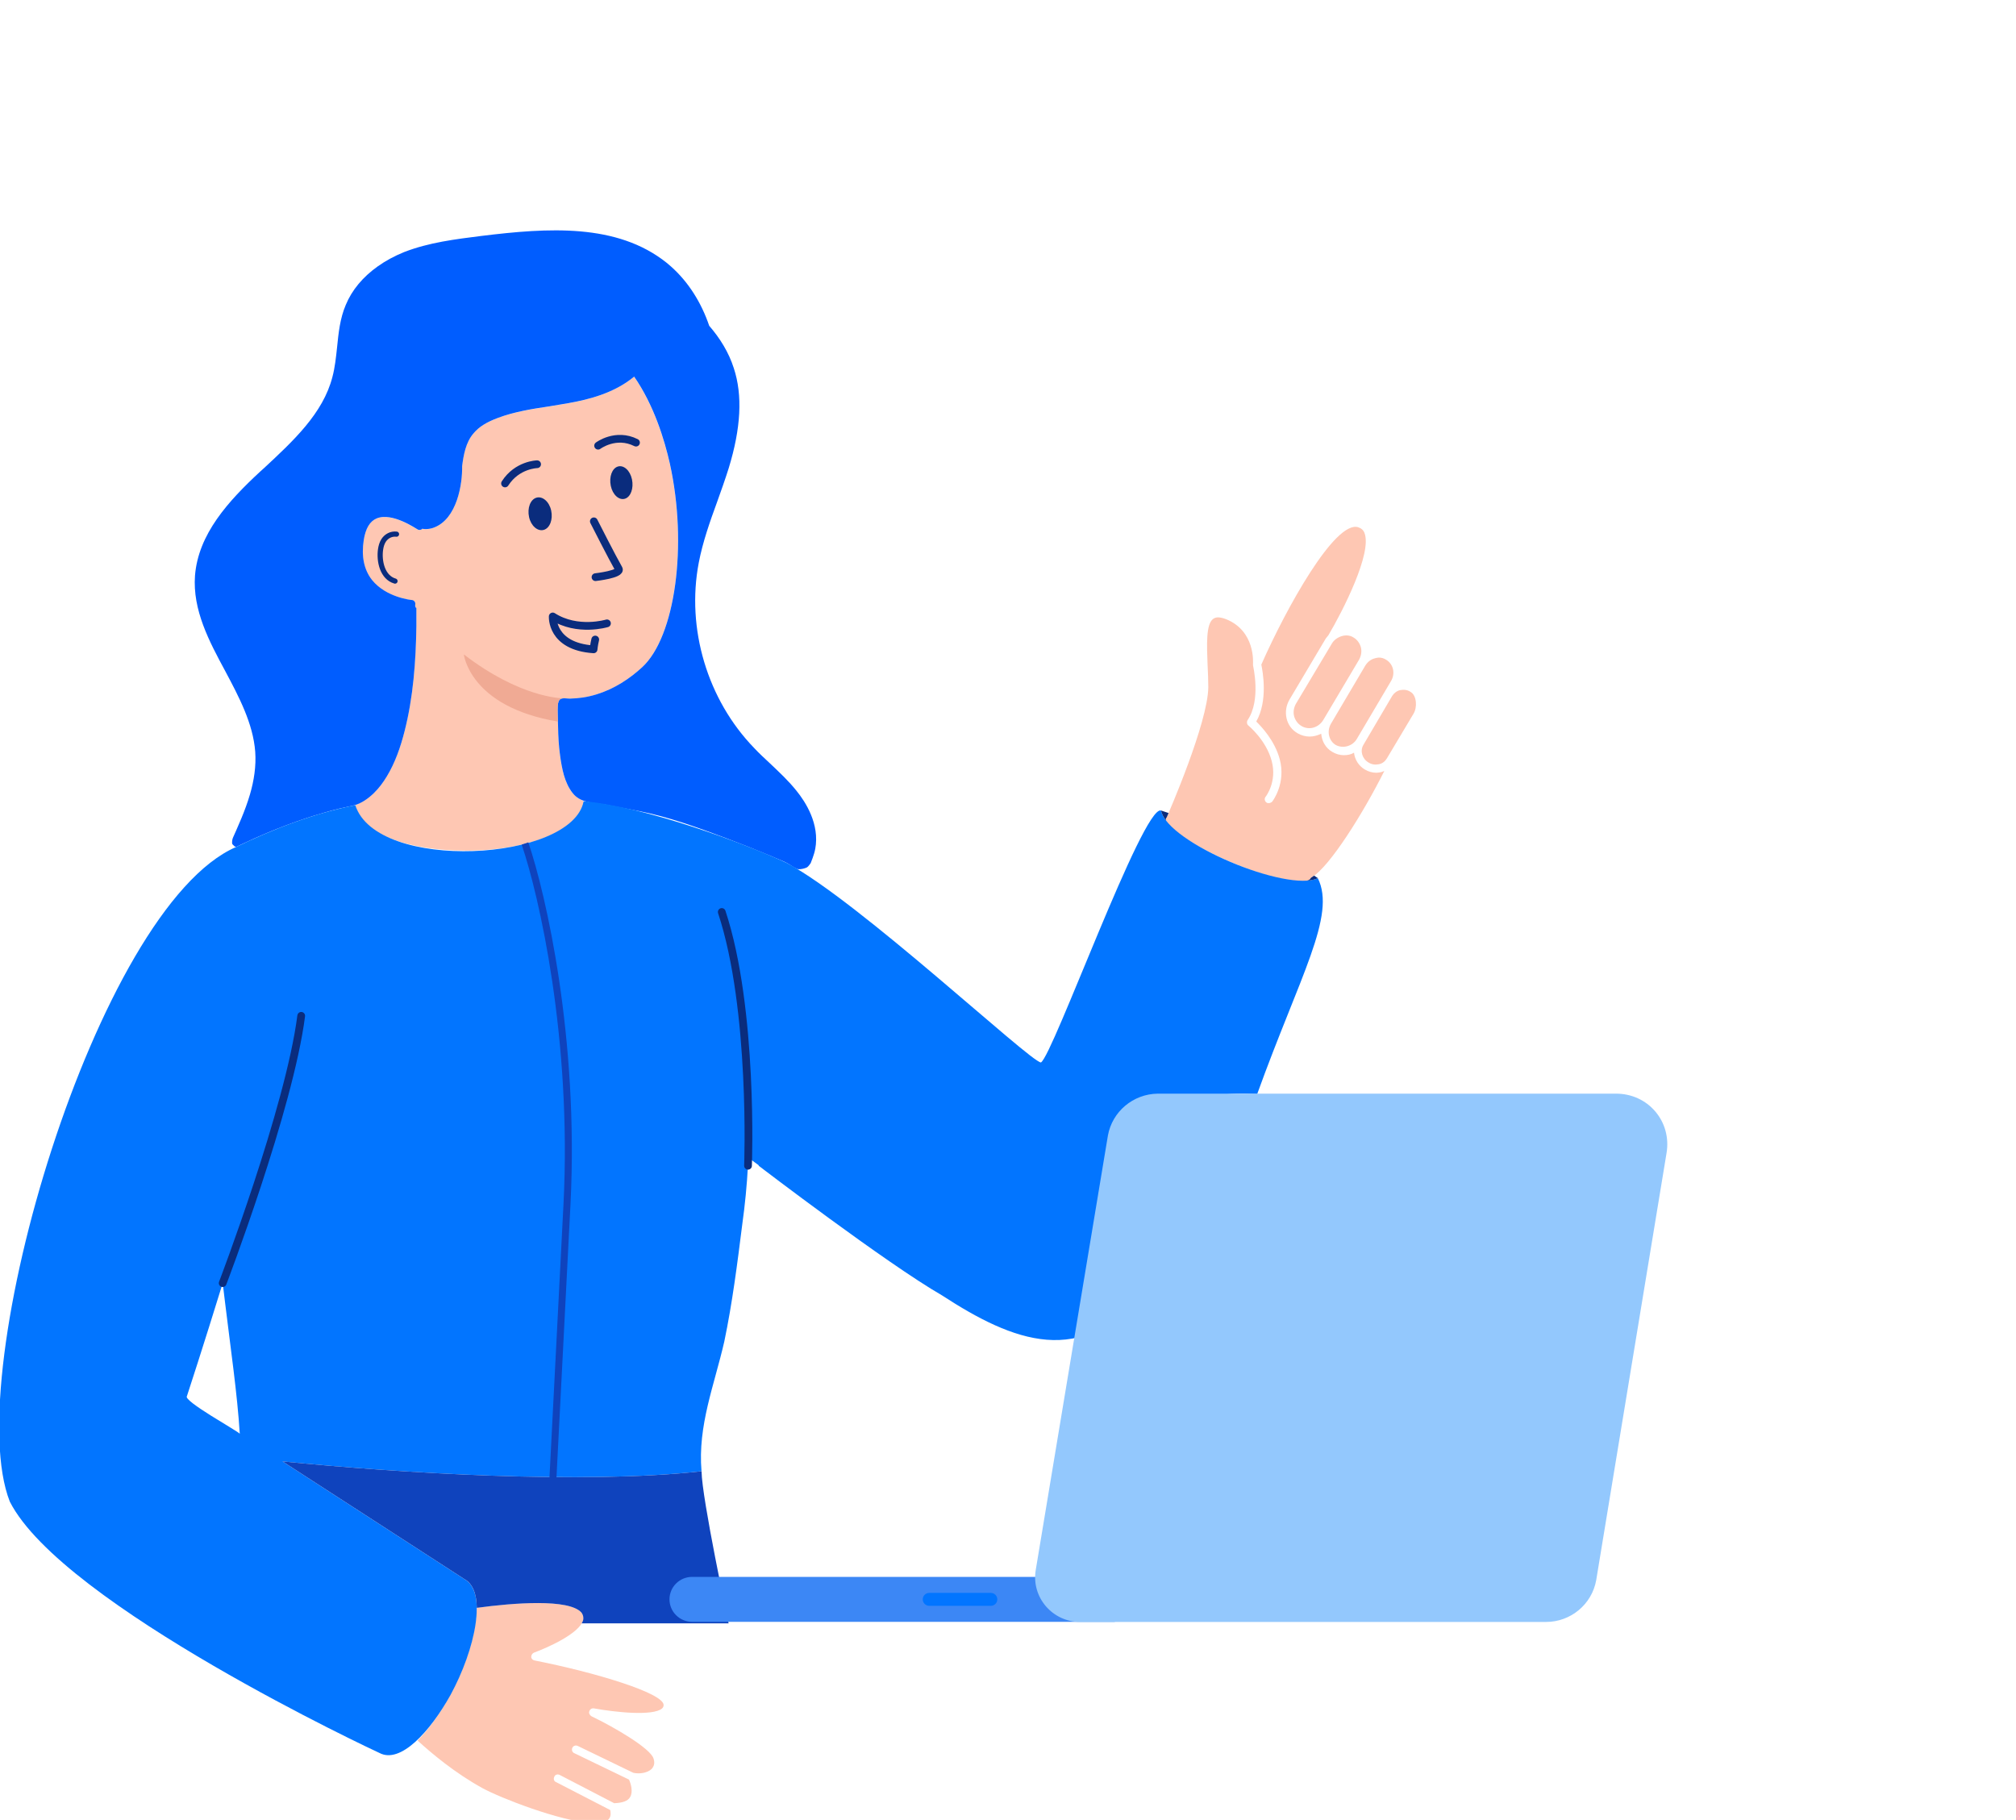
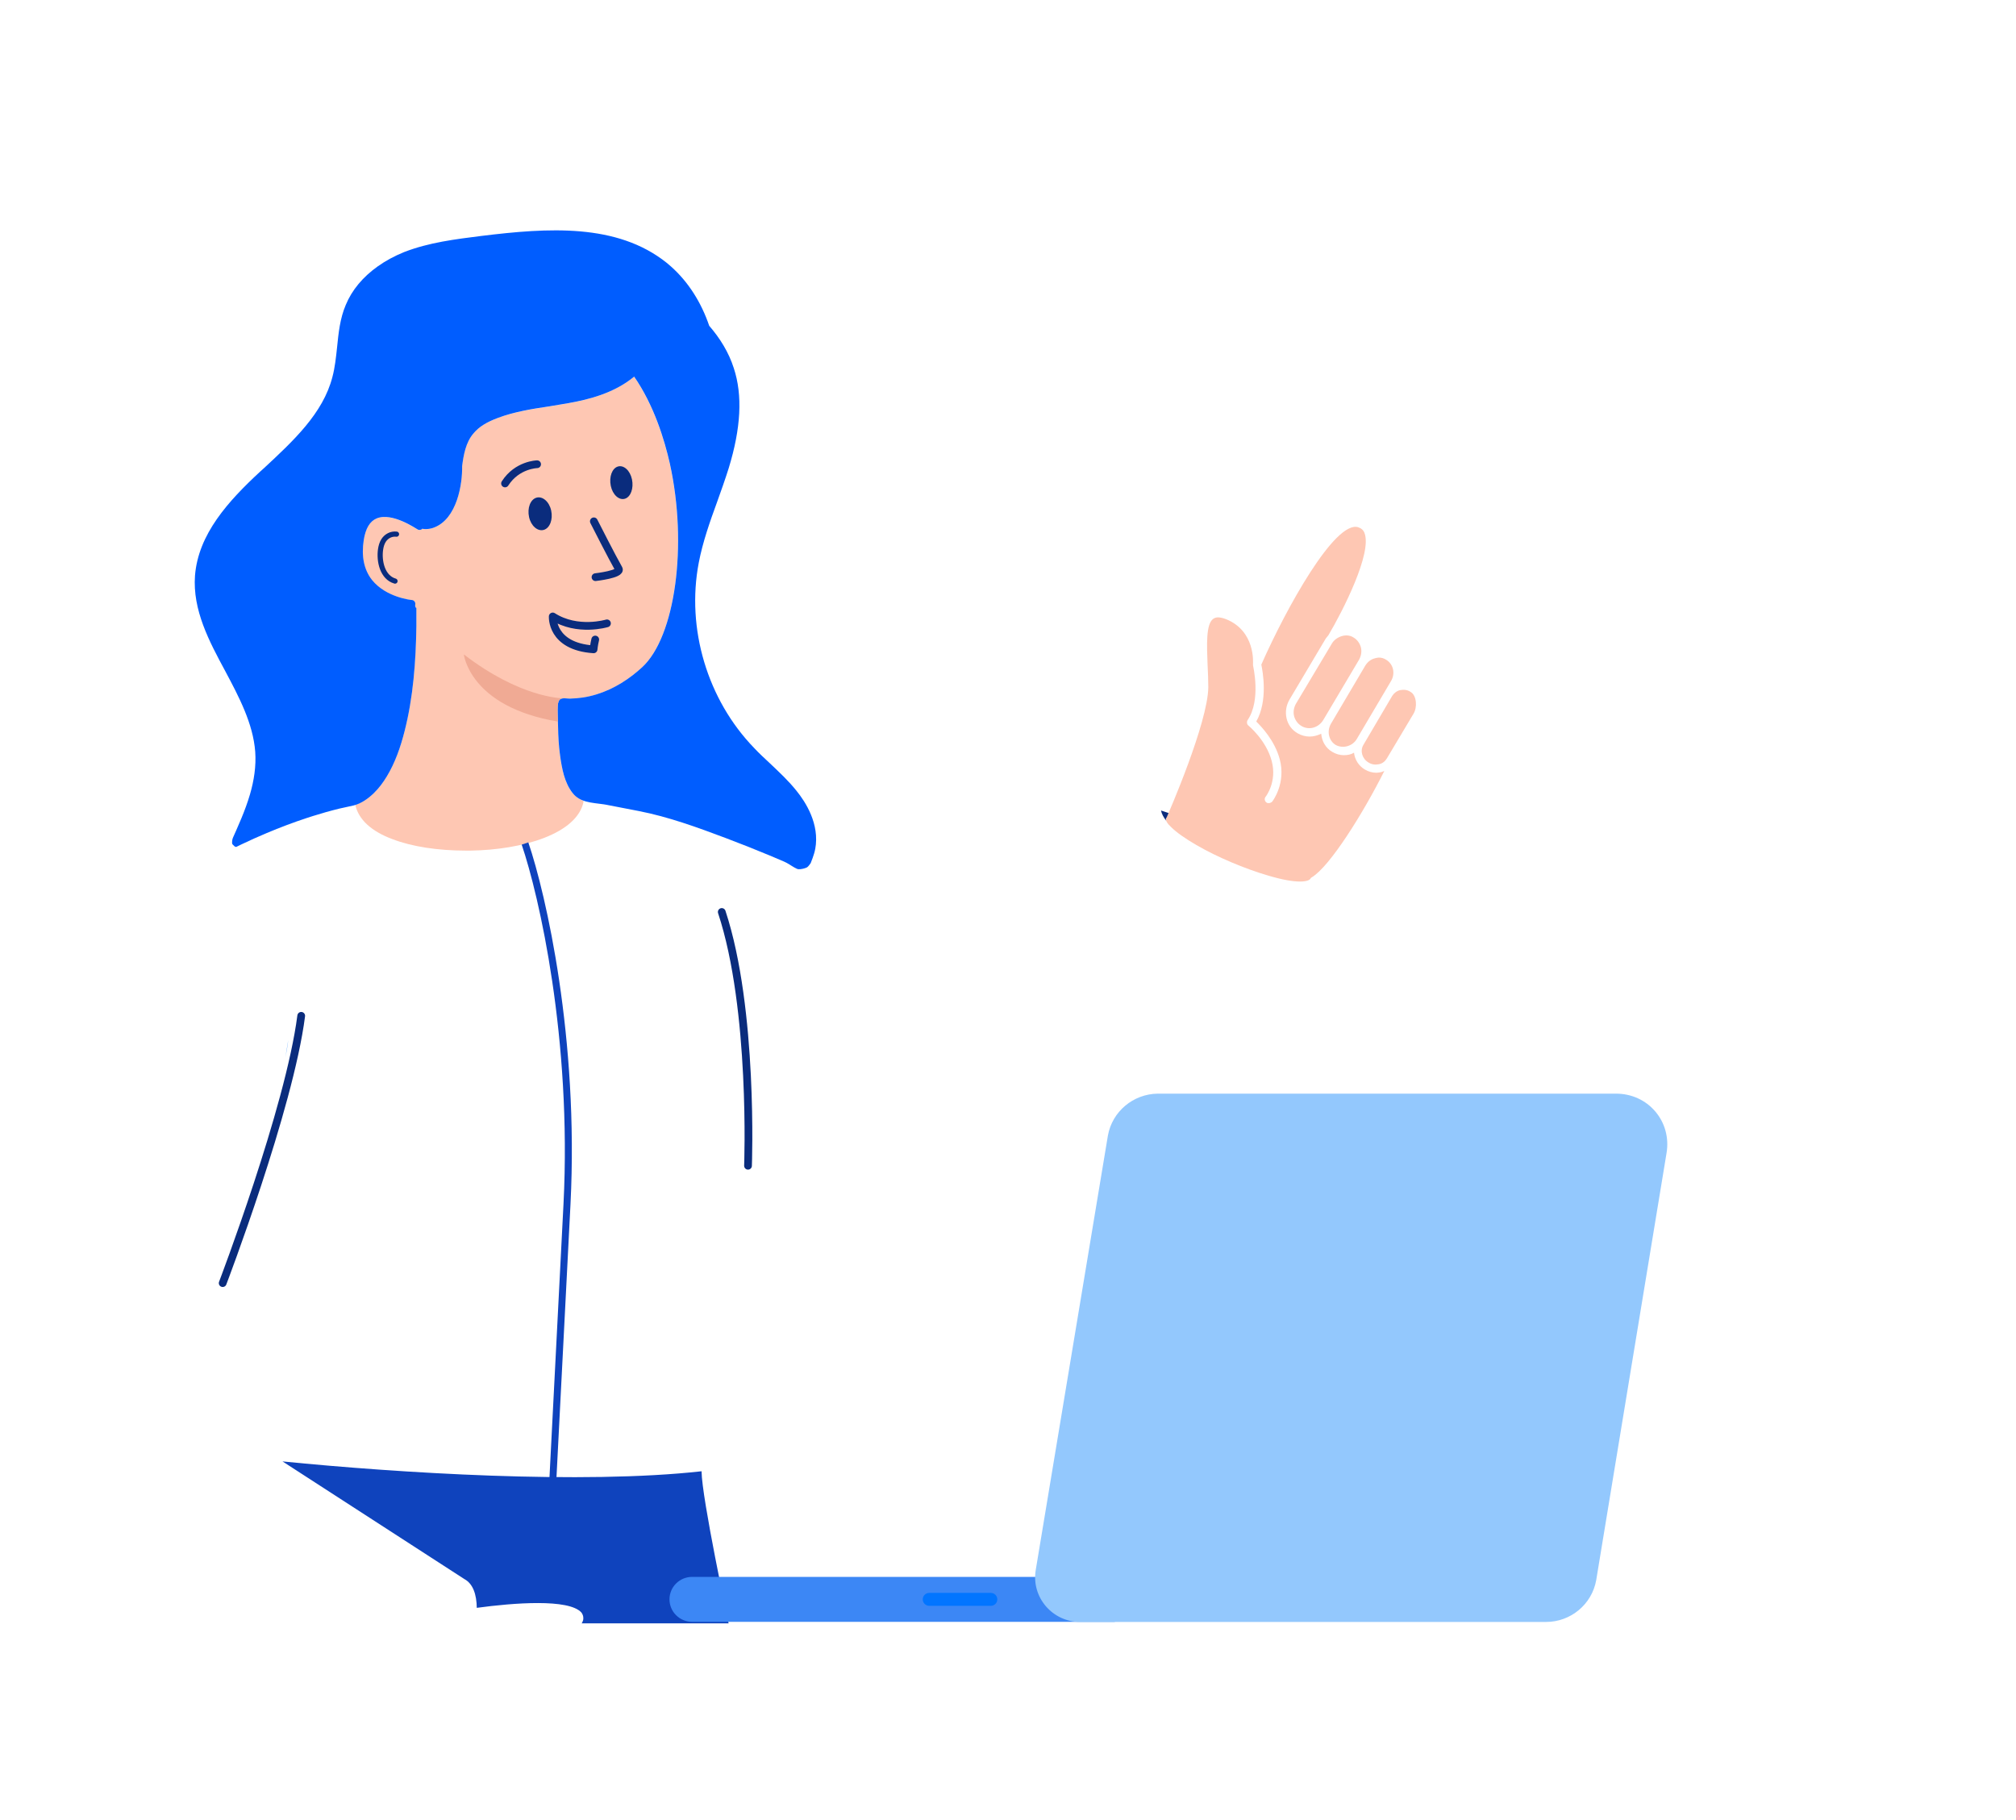
<svg xmlns="http://www.w3.org/2000/svg" width="288" height="260" viewBox="0 0 288 260" fill="none">
  <g clip-path="url(#clip0_3661_1468)">
    <path d="M91.722 95.339C91.294 95.73 90.853 96.108 90.393 96.461C88.319 98.07 85.904 99.245 83.29 99.651C82.664 99.748 82.028 99.805 81.398 99.814C80.977 99.823 80.218 99.62 79.925 99.983C79.594 100.395 79.66 101.379 79.657 101.876C79.657 102.517 79.708 103.157 79.717 103.798C79.733 105.192 79.815 106.589 80.01 107.973C80.268 109.81 80.624 111.832 81.814 113.326C82.333 113.976 83.492 114.479 83.379 114.463C82.503 119.119 74.62 121.419 67.202 121.519H66.535C62.568 121.519 58.856 120.957 56.076 119.885C53.035 118.76 51.234 117.073 50.768 115.026C50.654 115.048 52.178 114.51 53.393 113.323C54.114 112.62 54.719 111.807 55.238 110.948C56.438 108.973 57.2 106.754 57.77 104.532C59.026 99.629 59.401 94.505 59.47 89.464C59.482 88.592 59.482 87.721 59.47 86.852C59.316 86.852 59.265 86.546 59.316 86.343C59.366 86.036 59.108 85.727 58.799 85.727C58.749 85.727 55.141 85.371 53.132 82.865C51.999 81.433 51.586 79.49 51.948 77.19C52.206 75.502 52.824 74.477 53.803 74.071C56.019 73.149 59.523 75.602 59.574 75.602C59.778 75.758 59.986 75.758 60.191 75.652C60.241 75.652 60.241 75.602 60.292 75.552C60.446 75.552 60.55 75.602 60.704 75.602C61.116 75.602 61.529 75.552 61.938 75.399C65.288 74.171 66.063 69.159 66.006 66.603C66.214 65.018 66.522 63.178 67.656 61.9C68.43 60.978 69.51 60.312 71.157 59.7C73.477 58.831 76.052 58.422 78.474 58.062C79.399 57.909 80.274 57.756 81.206 57.603C84.09 57.09 87.749 56.172 90.582 53.819C93.416 57.912 94.908 62.818 95.683 66.246C98.255 77.905 96.454 90.996 91.716 95.342L91.722 95.339Z" fill="#FEC7B3" />
    <path d="M190.131 103.401L195.024 95.117C195.332 94.608 195.798 94.198 196.415 94.045C196.623 93.992 196.828 93.942 196.982 93.942C197.344 93.942 197.706 94.045 198.015 94.249C199.047 94.864 199.356 96.192 198.736 97.267L193.84 105.551C193.223 106.626 191.831 106.982 190.802 106.42C189.823 105.807 189.514 104.479 190.131 103.404V103.401Z" fill="#FEC7B3" />
    <path d="M189.05 102.839C188.383 103.964 186.991 104.373 185.908 103.708C185.392 103.401 185.033 102.889 184.875 102.326C184.721 101.714 184.825 101.101 185.133 100.539L190.234 91.999C190.542 91.436 191.059 91.08 191.676 90.874C191.884 90.824 192.088 90.774 192.296 90.774C192.709 90.774 193.067 90.874 193.376 91.08C193.892 91.386 194.251 91.899 194.409 92.461C194.563 93.074 194.459 93.686 194.15 94.249L189.05 102.839Z" fill="#FEC7B3" />
    <path d="M194.769 106.417L198.89 99.411C199.149 99.004 199.558 98.695 200.024 98.592C200.54 98.492 201.056 98.542 201.516 98.848C202.391 99.361 202.495 101.048 201.929 101.967L198.116 108.36C197.858 108.77 197.499 109.076 196.982 109.179C196.469 109.279 195.953 109.229 195.49 108.923C194.615 108.414 194.253 107.289 194.769 106.417Z" fill="#FEC7B3" />
    <path d="M166.585 116.882C166.585 116.882 166.585 116.829 166.638 116.829C166.897 116.267 172.564 103.28 172.614 98.167C172.614 97.142 172.56 96.017 172.51 94.945C172.409 92.233 172.252 89.115 173.335 88.399C173.489 88.299 173.697 88.196 174.006 88.196C174.314 88.196 174.727 88.296 175.139 88.452C179.364 90.139 179.002 94.689 179.002 94.842V95.049C179.002 95.102 180.189 100.011 178.231 102.873C178.076 103.13 178.127 103.486 178.331 103.642C178.331 103.642 180.907 105.739 181.681 108.754C182.453 111.667 180.856 113.767 180.806 113.817C180.598 114.073 180.649 114.429 180.907 114.635C181.008 114.735 181.165 114.735 181.266 114.735C181.42 114.735 181.628 114.635 181.732 114.532C181.832 114.429 183.74 111.873 182.815 108.445C182.094 105.789 180.239 103.845 179.465 103.076C181.165 100.111 180.39 95.917 180.189 94.945C183.797 86.765 190.698 74.39 193.998 75.312C194.461 75.465 194.769 75.721 194.923 76.131C196.057 78.993 191.832 87.277 189.77 90.755C189.615 90.958 189.411 91.164 189.307 91.368L184.206 99.958C183.74 100.777 183.586 101.695 183.794 102.617C184.002 103.539 184.568 104.305 185.393 104.767C185.91 105.073 186.527 105.226 187.093 105.226C187.66 105.226 188.227 105.073 188.743 104.817C188.844 105.892 189.36 106.861 190.339 107.423C190.856 107.729 191.422 107.886 191.989 107.886C192.505 107.886 193.022 107.786 193.431 107.529C193.532 108.501 194.099 109.42 194.977 109.932C195.493 110.239 196.06 110.395 196.627 110.395C196.885 110.395 197.093 110.345 197.348 110.295C197.502 110.242 197.606 110.192 197.76 110.142C194.772 116.123 189.98 123.794 187.405 125.329C187.304 125.379 187.251 125.429 187.2 125.535C186.942 125.944 185.396 126.354 181.121 125.072C177.825 124.101 173.911 122.466 170.92 120.726C169.324 119.804 168.087 118.935 167.315 118.17C166.749 117.651 166.44 117.145 166.594 116.888L166.585 116.882Z" fill="#FEC7B3" />
    <path d="M116.452 121.313C116.345 122.007 115.813 123.307 115.813 123.307C115.813 123.307 115.467 123.819 115.29 123.91C115.029 124.051 114.428 124.207 114.069 124.176C113.996 124.169 113.93 124.157 113.883 124.135C113.288 123.866 112.91 123.551 112.375 123.266C112.375 123.266 112.366 123.266 112.362 123.26C112.265 123.207 112.161 123.157 112.048 123.107C112.038 123.107 112.032 123.097 112.022 123.094C111.339 122.797 110.656 122.51 109.97 122.222C107.892 121.357 105.798 120.523 103.695 119.732C99.652 118.21 95.496 116.688 91.24 115.863C91.111 115.835 90.982 115.813 90.856 115.788C89.612 115.557 88.284 115.279 86.867 115.017C86.769 114.998 86.672 114.976 86.574 114.96C86.514 114.948 86.451 114.938 86.388 114.929C86.344 114.92 86.3 114.913 86.256 114.907C85.412 114.782 84.531 114.726 83.722 114.501C83.001 114.304 82.339 113.967 81.82 113.317C80.63 111.823 80.274 109.801 80.016 107.964C79.821 106.579 79.742 105.182 79.723 103.789C79.714 103.148 79.66 102.511 79.663 101.867C79.663 101.373 79.597 100.389 79.931 99.973C80.224 99.611 80.983 99.814 81.404 99.805C82.037 99.792 82.67 99.736 83.296 99.642C85.91 99.236 88.325 98.061 90.399 96.452C90.859 96.099 91.3 95.72 91.728 95.33C96.466 90.983 98.267 77.893 95.695 66.234C94.92 62.806 93.428 57.897 90.594 53.806C87.761 56.159 84.103 57.081 81.219 57.59C80.29 57.744 79.415 57.897 78.486 58.05C76.065 58.406 73.489 58.819 71.169 59.687C69.522 60.3 68.439 60.965 67.668 61.887C66.534 63.165 66.226 65.006 66.018 66.59C66.072 69.146 65.297 74.159 61.95 75.387C61.541 75.54 61.126 75.59 60.716 75.59C60.562 75.59 60.458 75.54 60.304 75.54C60.254 75.59 60.254 75.64 60.203 75.64C59.995 75.743 59.791 75.743 59.586 75.59C59.536 75.59 56.032 73.134 53.815 74.059C52.839 74.465 52.219 75.49 51.961 77.177C51.602 79.477 52.011 81.421 53.144 82.852C55.153 85.358 58.761 85.715 58.812 85.715C59.12 85.715 59.378 86.024 59.328 86.33C59.278 86.533 59.328 86.839 59.482 86.839C59.492 87.708 59.492 88.58 59.482 89.452C59.41 94.495 59.038 99.62 57.782 104.52C57.212 106.742 56.45 108.96 55.251 110.935C54.731 111.795 54.127 112.607 53.406 113.31C52.641 114.054 51.608 114.795 50.56 115.057C50.531 115.063 50.503 115.073 50.475 115.076C49.817 115.235 49.149 115.36 48.488 115.516C47.216 115.826 45.953 116.182 44.707 116.576C44.42 116.666 44.137 116.76 43.853 116.851C41.914 117.488 40 118.213 38.117 119.004C36.886 119.523 35.665 120.066 34.462 120.644C34.286 120.729 34.109 120.813 33.933 120.901C33.883 120.926 33.82 120.969 33.763 120.982C33.562 121.029 33.435 120.823 33.284 120.685C33.243 120.651 33.206 120.616 33.184 120.566C33.155 120.513 33.155 120.448 33.155 120.382C33.155 120.048 33.199 119.841 33.338 119.538C33.467 119.248 33.599 118.957 33.728 118.666C33.983 118.091 34.232 117.516 34.471 116.935C34.941 115.807 35.365 114.66 35.709 113.492C36.288 111.514 36.606 109.457 36.461 107.395C36.153 103.358 34.144 99.57 32.186 95.889C29.865 91.592 27.498 87.142 27.857 82.237C28.323 76.305 32.598 71.599 37.182 67.356L37.749 66.846C41.87 63.009 46.149 59.072 47.487 53.856C47.846 52.525 48 51.044 48.154 49.613C48.362 47.569 48.563 45.522 49.388 43.579C50.264 41.441 51.841 39.563 53.954 38.06C55.071 37.263 56.343 36.576 57.735 36.01C61.289 34.629 65.102 34.169 68.76 33.707C78.291 32.535 88.129 31.866 95.238 37.544C95.446 37.71 95.648 37.882 95.846 38.063C98.324 40.26 100.172 43.185 101.318 46.544C102.861 48.331 104.101 50.325 104.822 52.575C106.11 56.462 105.852 61.169 104.098 66.893C103.582 68.531 103.015 70.115 102.448 71.699C101.419 74.512 100.389 77.427 99.822 80.393C98.022 89.802 101.057 99.98 107.756 106.882C108.424 107.601 109.198 108.314 109.97 109.032C110.643 109.673 111.346 110.329 112.026 111.017C112.64 111.638 113.241 112.292 113.782 112.97C115.07 114.554 117.129 117.726 116.459 121.304L116.452 121.313Z" fill="#005DFF" />
-     <path d="M83.314 231.434C82.798 233.378 78.113 235.425 76.306 236.087C76.047 236.187 75.893 236.443 75.893 236.699C75.893 236.956 76.101 237.162 76.359 237.212C85.168 238.949 94.699 241.865 94.802 243.552C94.802 243.755 94.749 243.909 94.595 244.062C93.307 245.187 87.948 244.624 84.86 244.062C84.551 244.012 84.293 244.165 84.189 244.471C84.088 244.727 84.243 245.034 84.498 245.187C87.693 246.721 92.898 249.74 93.361 251.221C93.565 251.833 93.461 252.293 93.102 252.702C92.536 253.264 91.402 253.471 90.473 253.264L82.54 249.427C82.231 249.274 81.872 249.427 81.768 249.683C81.614 249.99 81.768 250.349 82.026 250.452L89.856 254.233C90.115 254.796 90.477 255.974 90.011 256.739C89.702 257.302 88.928 257.558 87.744 257.608L79.964 253.571C79.656 253.418 79.293 253.521 79.19 253.827C79.035 254.133 79.139 254.489 79.448 254.596L87.174 258.583C87.227 258.839 87.328 259.402 87.02 259.808C86.658 260.32 85.782 260.527 84.444 260.424C79.961 260.167 71.46 256.842 68.935 255.461C65.019 253.311 61.669 250.499 59.66 248.662C61.36 246.921 62.96 244.621 64.194 242.371C66.514 238.178 68.06 233.371 68.11 229.69C73.365 228.975 81.246 228.362 83.053 230.356C83.358 230.765 83.358 231.172 83.308 231.428L83.314 231.434Z" fill="#FEC7B3" />
    <path d="M76.634 71.099C75.765 71.356 75.305 72.584 75.579 73.859C75.853 75.137 76.816 75.955 77.685 75.699C78.554 75.443 79.014 74.215 78.74 72.94C78.466 71.662 77.503 70.843 76.634 71.099Z" fill="#0A2C7D" />
    <path d="M88.266 66.649C87.431 66.906 86.994 68.134 87.255 69.409C87.519 70.687 88.439 71.505 89.273 71.249C90.108 70.993 90.545 69.765 90.284 68.49C90.019 67.212 89.1 66.393 88.266 66.649Z" fill="#0A2C7D" />
    <path d="M84.836 74.477C84.836 74.477 87.503 79.734 88.384 81.258C88.831 82.03 85.072 82.452 85.072 82.452" stroke="#0A2C7D" stroke-width="1.106" stroke-linecap="round" stroke-linejoin="round" />
    <path d="M76.729 66.321C76.729 66.321 73.874 66.374 72.148 69.065" stroke="#0A2C7D" stroke-width="1.106" stroke-linecap="round" stroke-linejoin="round" />
-     <path d="M85.445 63.672C85.445 63.672 87.955 61.778 90.857 63.234" stroke="#0A2C7D" stroke-width="1.106" stroke-linecap="round" stroke-linejoin="round" />
    <path d="M42.128 150.346C42.169 150.112 42.207 149.884 42.238 149.668C42.204 149.893 42.166 150.121 42.128 150.346ZM42.128 150.346C42.094 150.543 42.059 150.743 42.021 150.953C42.059 150.753 42.094 150.55 42.128 150.346ZM42.021 150.953C41.98 151.162 41.943 151.371 41.902 151.581C41.946 151.365 41.983 151.156 42.021 150.953ZM40.598 151.946C40.882 150.596 41.08 149.453 41.181 148.568C40.995 149.7 40.831 150.825 40.598 151.946ZM41.325 154.218C41.392 153.931 41.458 153.646 41.517 153.371C41.455 153.653 41.388 153.937 41.325 154.218ZM41.325 154.218C40.932 155.918 40.45 157.831 39.902 159.89C40.409 158.005 40.888 156.118 41.325 154.218Z" fill="#0275FF" />
-     <path d="M188.268 125.454C183.942 127.538 166.777 120.419 165.858 115.788C163.276 115.026 150.39 150.865 148.702 151.787C147.03 151.593 122.649 128.707 112.367 123.269C106.397 120.494 92.267 115.251 83.373 114.46C81.73 123.129 53.76 124.604 50.762 115.023C44.843 116.201 39.16 118.373 33.745 120.994C13.829 129.625 -5.799 196.232 1.405 214.531C8.926 229.312 53.747 250.227 54.21 250.43C57.201 252.018 61.423 247.415 64.36 242.146C67.915 235.603 69.668 227.368 66.318 225.578L40.354 208.779C56.848 210.425 83.288 212.082 100.217 210.185C99.66 203.66 102.043 197.895 103.469 191.66C104.622 186.136 105.33 180.533 106.035 174.939C106.432 172.105 106.7 169.311 106.851 166.543C106.876 166.105 106.895 165.671 106.917 165.233C106.917 165.283 106.917 165.333 106.911 165.386L108.384 166.471C108.39 166.521 108.39 166.546 108.39 166.546C108.39 166.546 126.56 180.439 134.594 185.073C144.675 191.629 154.672 195.698 163.632 184.104C164.561 180.967 166.141 161.315 168.783 159.309C171.116 156.068 175.948 156.152 179.6 156.293C185.705 139.372 190.922 130.803 188.259 125.454H188.268ZM26.705 199.448C26.765 199.282 29.07 192.217 31.815 183.311L32.146 186.039C32.92 192.448 33.915 199.245 34.252 204.829C34.01 204.451 26.085 200.116 26.705 199.448Z" fill="#0275FF" />
    <path d="M86.708 89.052C86.708 89.052 82.502 90.333 78.963 88.067C78.963 88.067 78.677 92.352 84.797 92.764C84.797 92.764 84.847 92.149 85.033 91.364" stroke="#0A2C7D" stroke-width="1.106" stroke-linecap="round" stroke-linejoin="round" />
    <path d="M79.923 99.98C79.592 100.392 79.658 101.379 79.655 101.873C79.655 102.276 79.674 102.676 79.69 103.079C67.093 100.983 66.262 93.489 66.262 93.489C74.262 99.642 80.105 99.764 80.555 99.764C80.3 99.764 80.061 99.814 79.923 99.98Z" fill="#F0AA94" />
    <path d="M56.646 76.312C55.906 76.221 55.201 76.584 54.804 77.202C54.555 77.593 54.426 78.049 54.363 78.508C54.13 80.136 54.609 82.486 56.432 83.014" stroke="#0A2C7D" stroke-width="0.737" stroke-linecap="round" stroke-linejoin="round" />
    <path d="M83.31 231.434C83.36 231.178 83.36 230.772 83.055 230.362C81.251 228.369 73.37 228.981 68.112 229.697C68.112 229.715 68.112 229.737 68.112 229.756C68.097 227.759 67.555 226.231 66.324 225.578L40.359 208.779C56.854 210.425 83.294 212.082 100.223 210.185C100.257 214.028 104.086 231.915 104.086 231.915H83.102C83.196 231.756 83.266 231.593 83.31 231.434Z" fill="#0F43BD" />
    <path d="M159.266 225.275V231.696H98.874C97.089 231.696 95.641 230.259 95.641 228.484C95.641 226.709 97.089 225.275 98.874 225.275H159.266Z" fill="#3C87F5" />
    <path d="M154.303 231.712C150.336 231.712 147.317 228.181 147.962 224.297L158.273 162.221C158.89 158.796 161.878 156.29 165.382 156.24H230.862C233.079 156.24 235.088 157.159 236.479 158.796C237.871 160.434 238.437 162.58 238.078 164.727L228.032 225.731C227.415 229.206 224.374 231.712 220.873 231.712H154.306H154.303Z" fill="#93C8FD" />
    <path d="M31.812 183.308C31.812 183.308 41.336 158.368 43.03 145.122" stroke="#0A2C7D" stroke-width="1.106" stroke-miterlimit="10" stroke-linecap="round" />
    <path d="M106.859 166.54C106.859 166.54 107.715 144.212 103.109 130.285" stroke="#0A2C7D" stroke-width="1.106" stroke-miterlimit="10" stroke-linecap="round" />
    <path d="M166.596 117.242C166.206 116.742 165.951 116.251 165.859 115.789C165.859 115.789 166.253 115.917 166.939 116.154C166.779 116.529 166.675 116.764 166.643 116.829C166.59 116.829 166.59 116.882 166.59 116.882C166.536 116.973 166.539 117.095 166.596 117.242Z" fill="#0A2C7D" />
-     <path d="M188.267 125.454C187.858 125.651 187.341 125.766 186.73 125.807C186.982 125.732 187.13 125.626 187.196 125.526C187.247 125.423 187.297 125.373 187.401 125.32C187.508 125.254 187.618 125.182 187.735 125.095C187.921 125.213 188.097 125.332 188.267 125.451V125.454Z" fill="#0A2C7D" />
    <path d="M141.539 227.559H132.752C132.238 227.559 131.82 227.973 131.82 228.484V228.487C131.82 228.998 132.238 229.412 132.752 229.412H141.539C142.054 229.412 142.471 228.998 142.471 228.487V228.484C142.471 227.973 142.054 227.559 141.539 227.559Z" fill="#0275FF" />
    <path d="M78.501 210.974C78.486 211.249 78.698 211.485 78.974 211.499C79.249 211.514 79.485 211.302 79.499 211.026L78.501 210.974ZM74.527 120.661C77.008 127.94 81.697 148.444 80.501 171.975L81.499 172.025C82.703 148.356 77.992 127.726 75.473 120.339L74.527 120.661ZM80.501 171.975C79.301 195.575 78.667 207.808 78.501 210.974L79.499 211.026C79.666 207.859 80.299 195.625 81.499 172.025L80.501 171.975Z" fill="#0F43BD" />
  </g>
  <defs>
    <clipPath id="clip0_3661_1468">
      <rect width="288" height="260" fill="white" />
    </clipPath>
  </defs>
</svg>